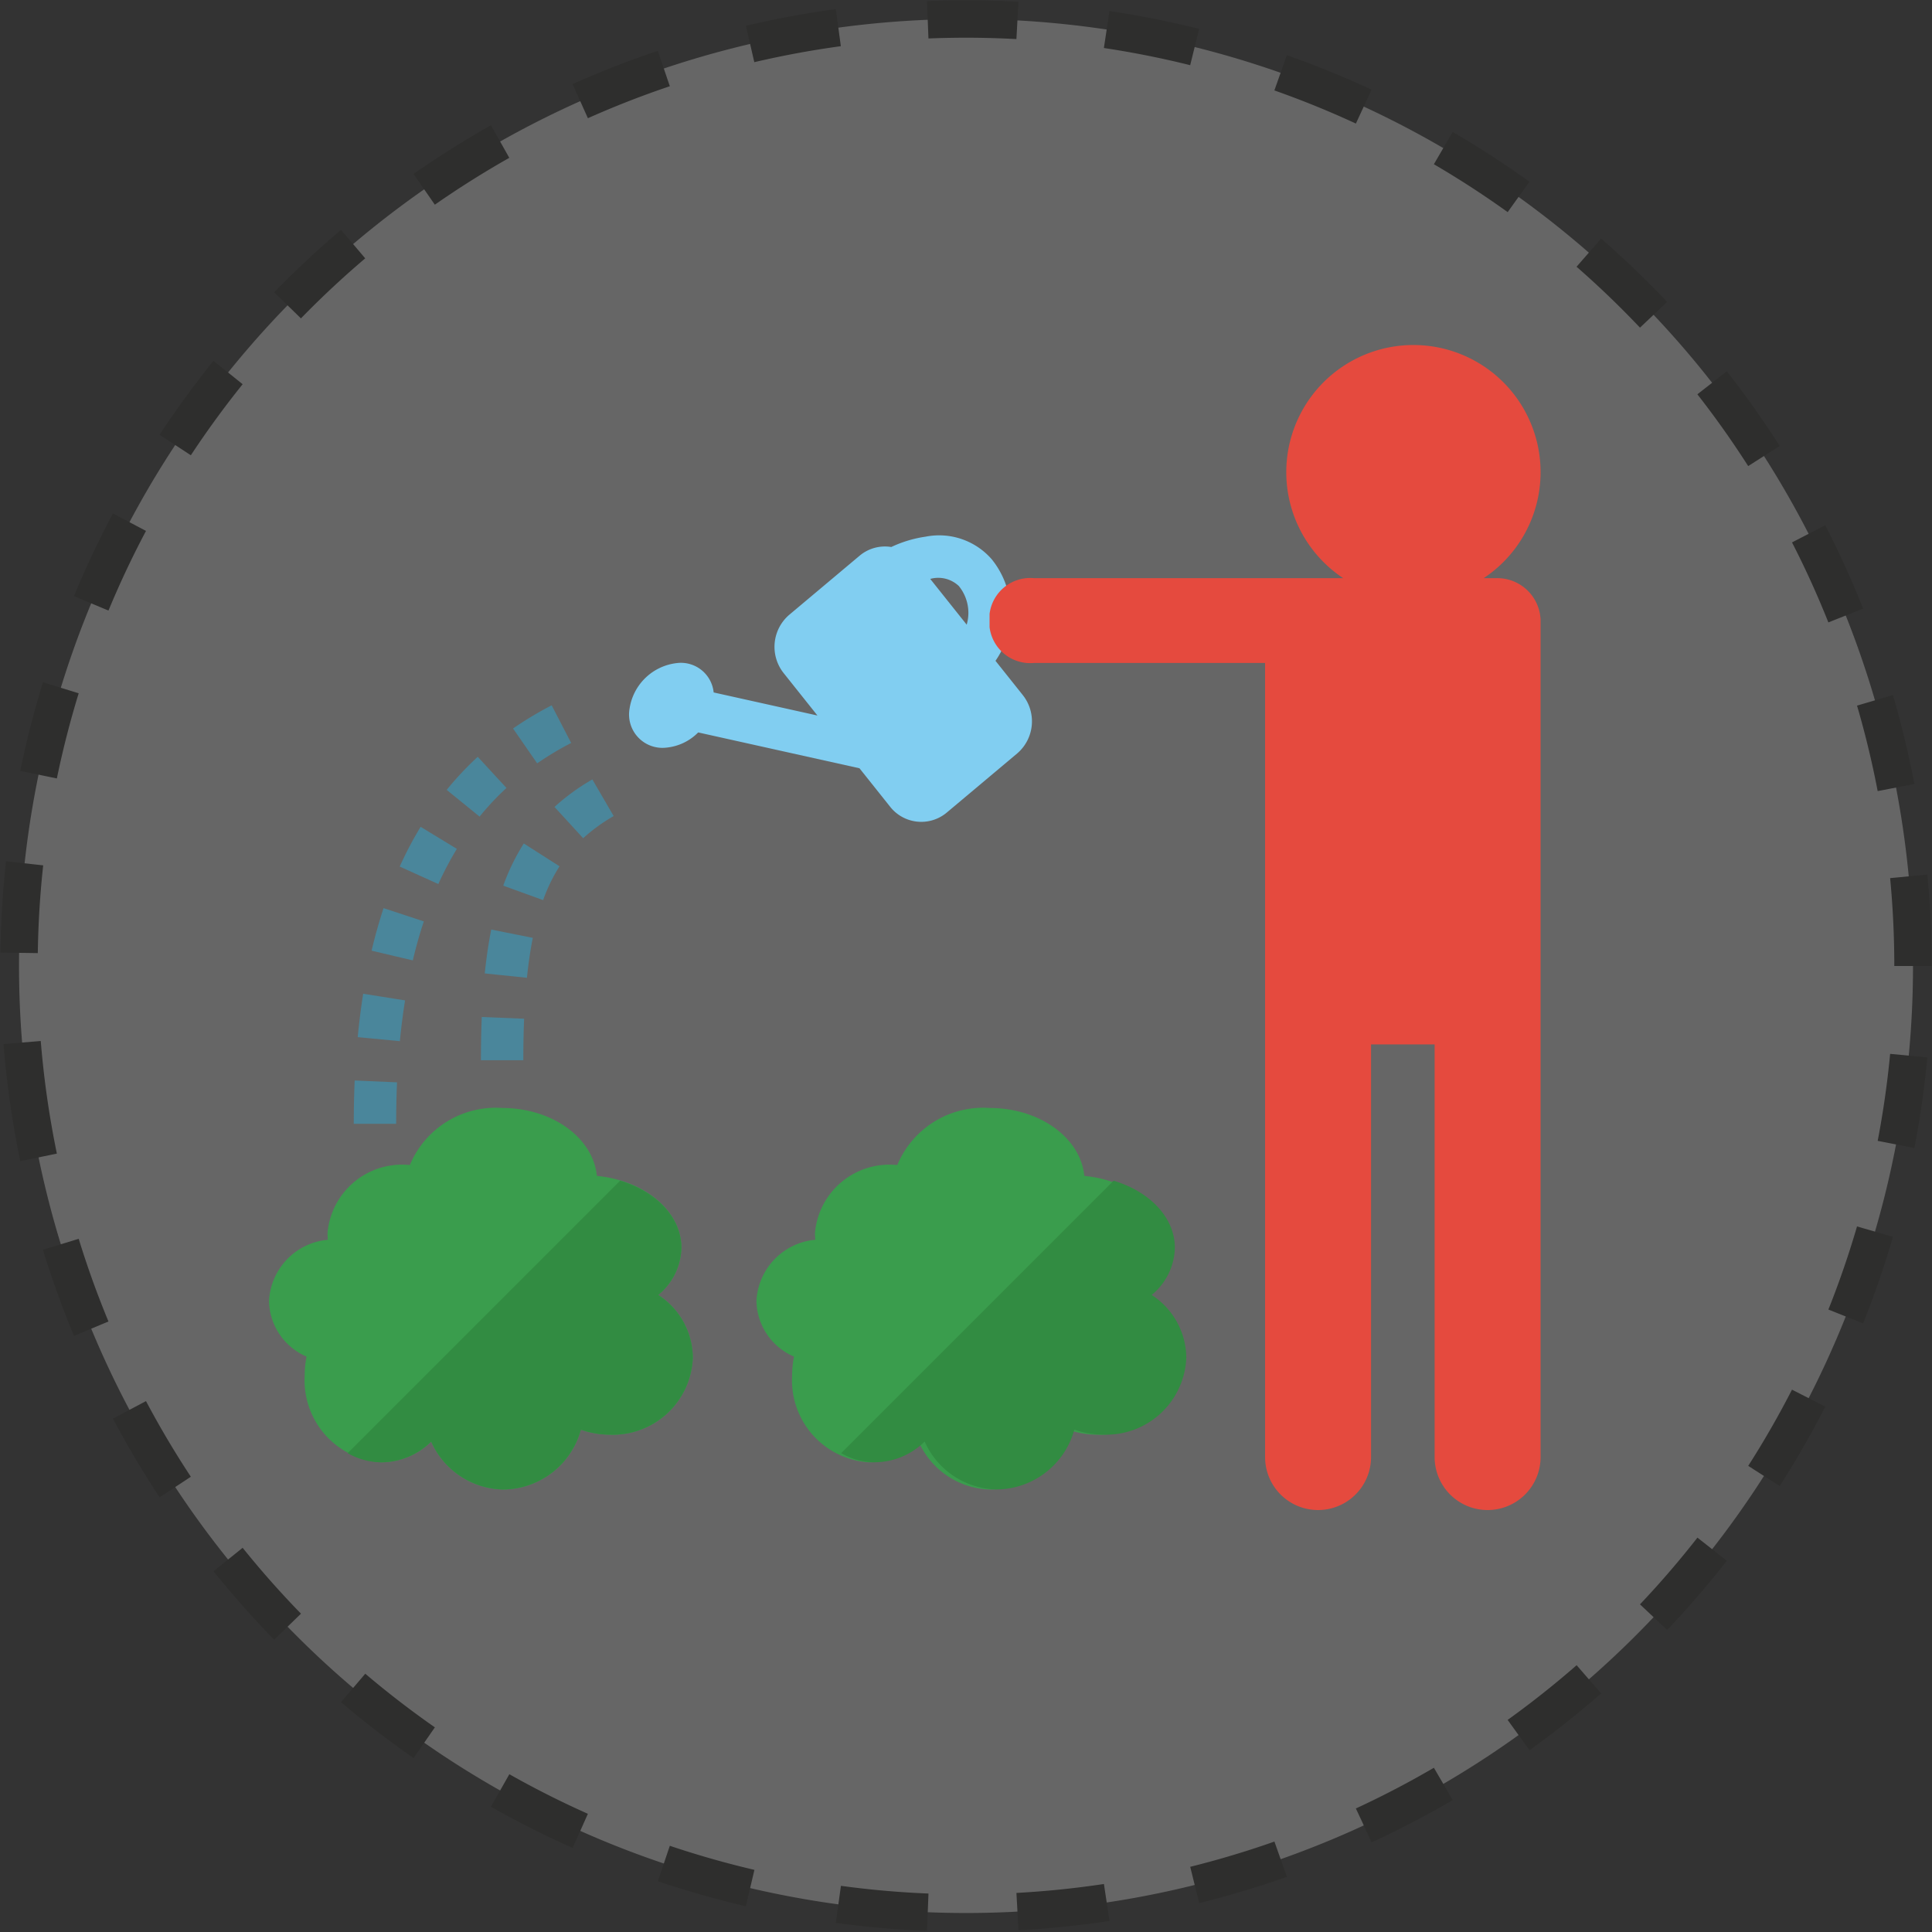
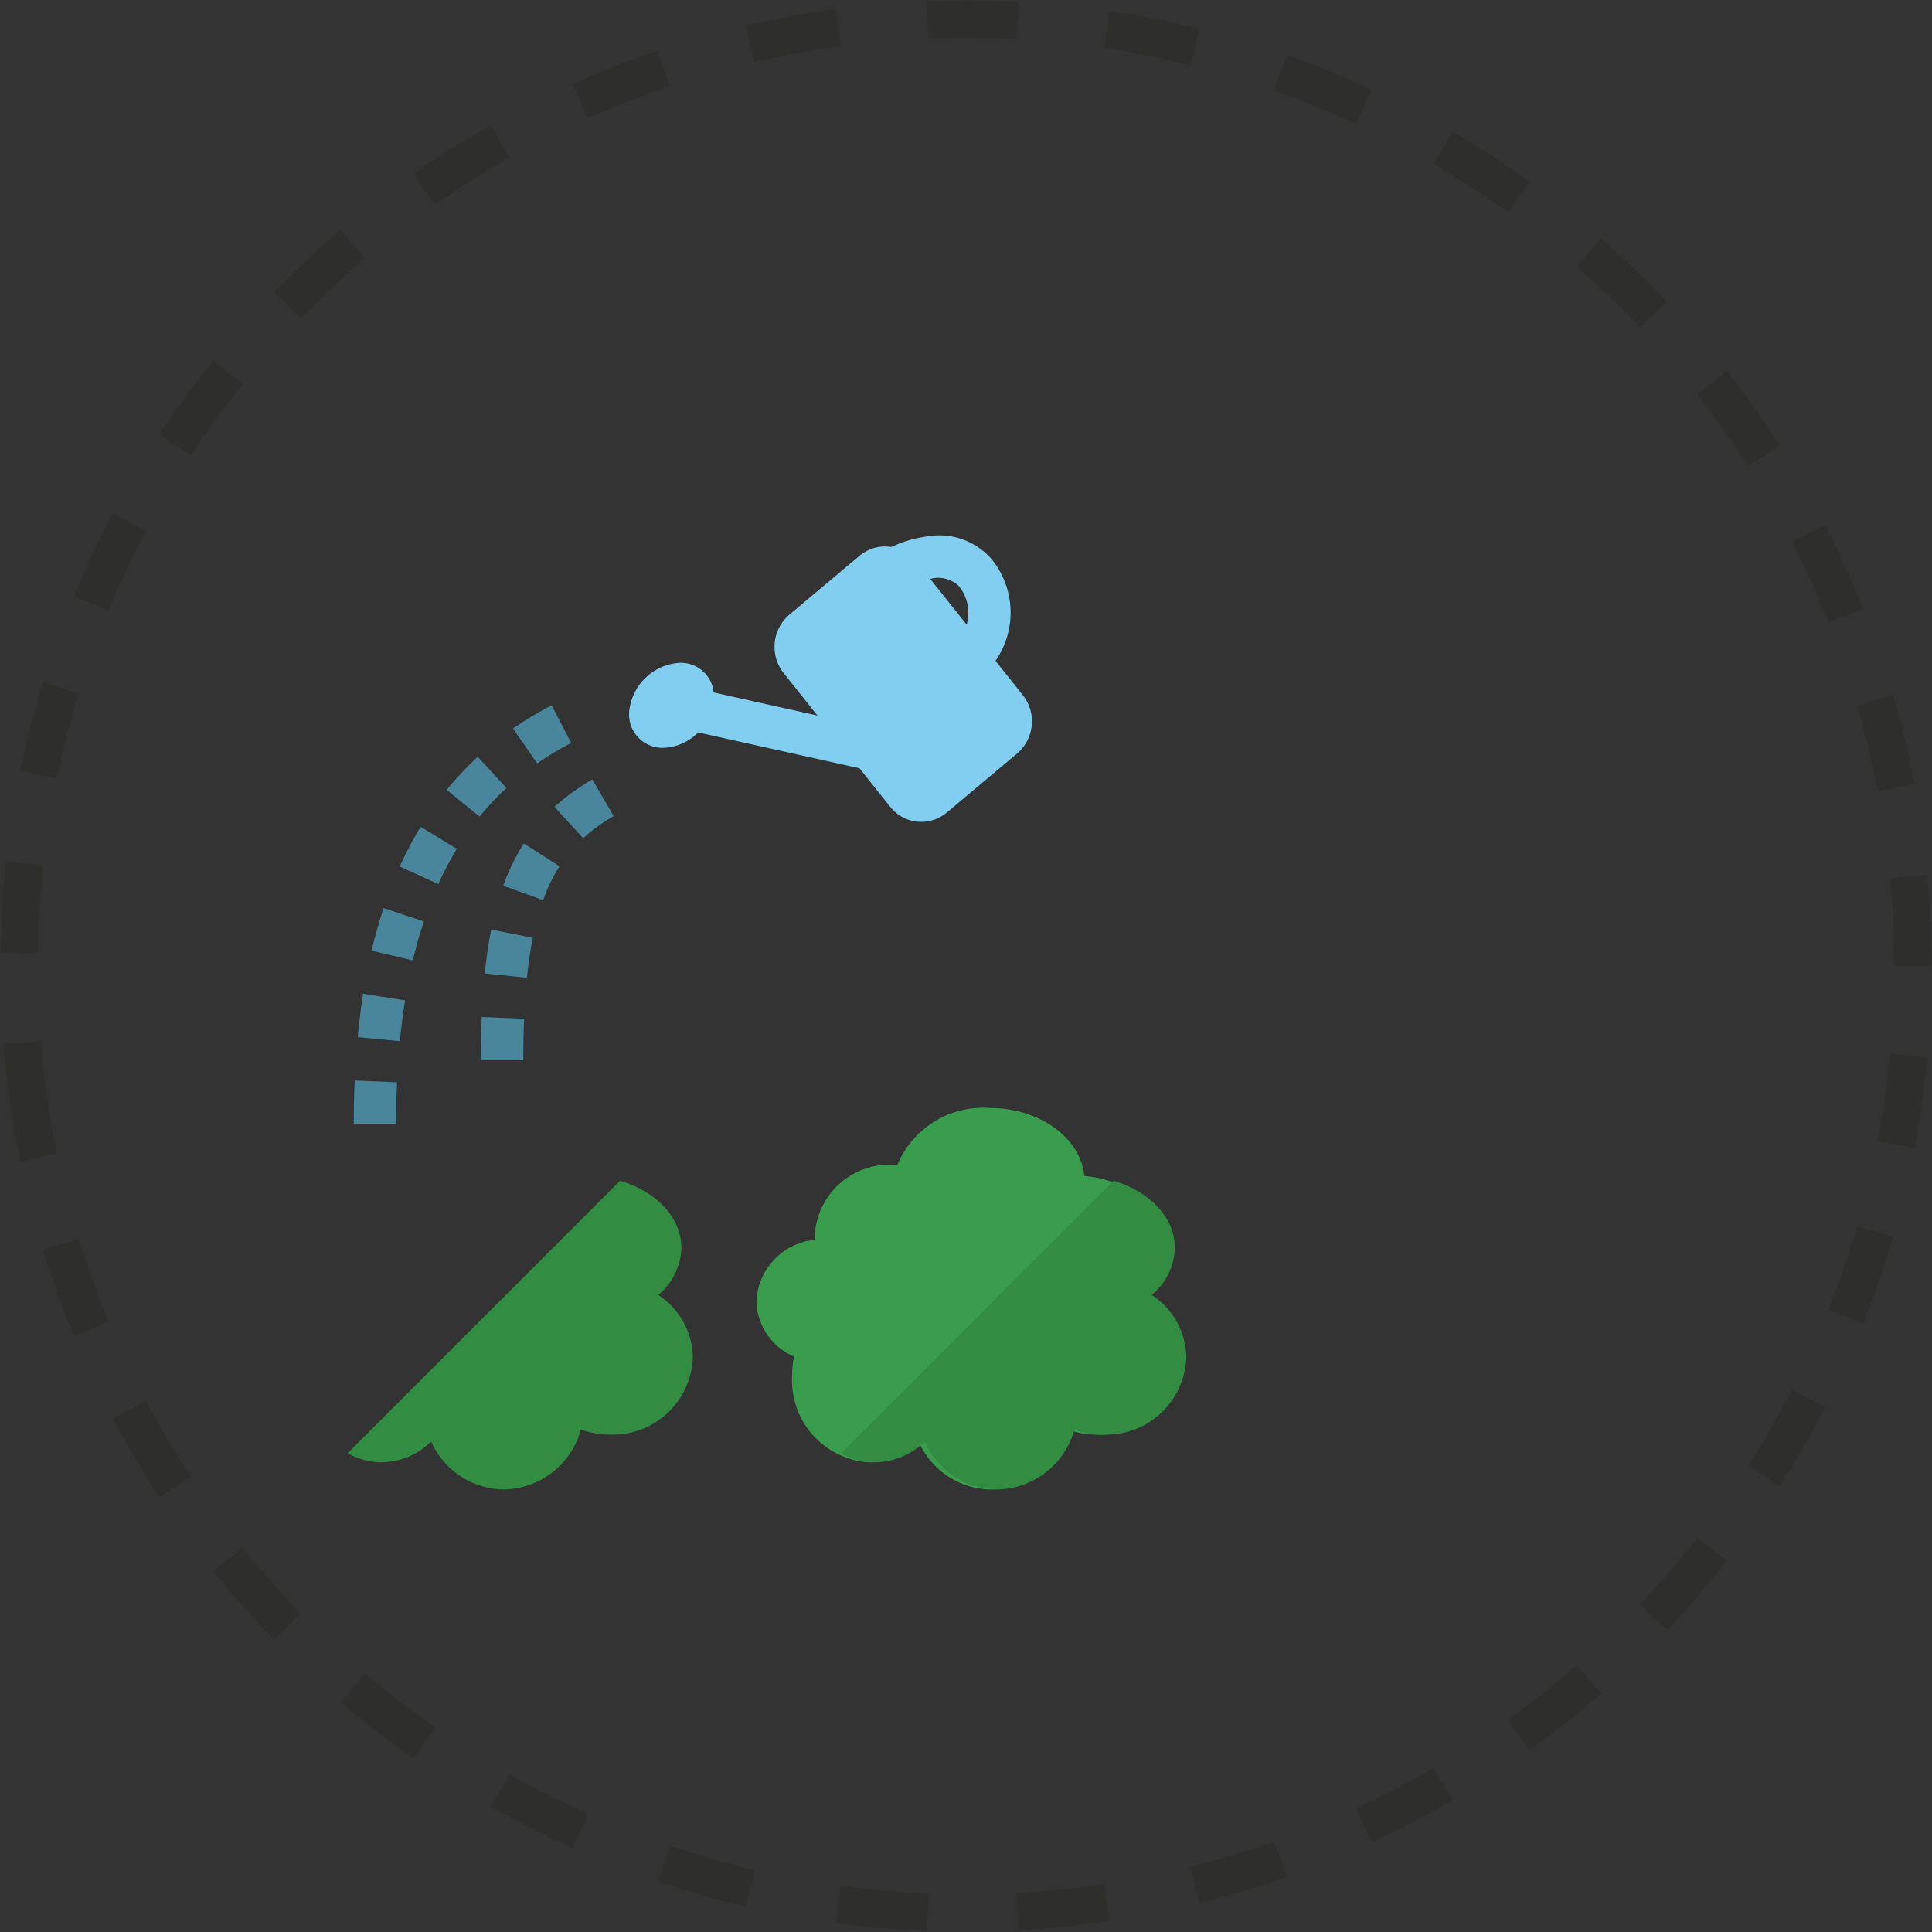
<svg xmlns="http://www.w3.org/2000/svg" width="258.305" height="258.307" viewBox="0 0 258.305 258.307">
  <rect x="0" y="0" width="258.305" height="258.307" fill="#333333" stroke="none" />
  <defs>
    <style>.a{fill:#fff;opacity:0.25;}.b{fill:none;stroke:#2e2e2d;stroke-miterlimit:10;stroke-width:5px;stroke-dasharray:12;}.c{fill:#3a9d4d;}.d{fill:#4a869b;}.e{fill:#81cef1;}.f{fill:#328c42;}.g{fill:#e54a3e;}</style>
  </defs>
  <g transform="translate(-1139.444 -952.628)">
    <g transform="translate(1141.965 955.148)">
      <g transform="translate(0 0)">
-         <path class="a" d="M2197.894,1358.838a126.611,126.611,0,1,1,146.791,102.536A126.608,126.608,0,0,1,2197.894,1358.838Z" transform="translate(-2195.923 -1210.078)" />
        <path class="b" d="M2197.894,1358.838a126.611,126.611,0,1,1,146.791,102.536A126.608,126.608,0,0,1,2197.894,1358.838Z" transform="translate(-2195.923 -1210.078)" />
      </g>
    </g>
    <g transform="translate(1175.41 998.752)">
-       <path class="c" d="M2309.383,1502.469a8.4,8.4,0,0,0,3.1-6.292c0-4.94-4.927-9.008-11.306-9.622-.487-5.074-5.951-9.078-12.64-9.078a12.423,12.423,0,0,0-12.357,7.615c-.114,0-.219-.015-.33-.015a9.994,9.994,0,0,0-10.683,9.116,7.967,7.967,0,0,0,.049.9,8.652,8.652,0,0,0-7.875,8.221,8.266,8.266,0,0,0,5.025,7.4,13.153,13.153,0,0,0-.254,2.544,10.989,10.989,0,0,0,10.263,11.594,9.557,9.557,0,0,0,6.649-2.774,10.744,10.744,0,0,0,9.7,6.407,10.861,10.861,0,0,0,10.313-8,11.768,11.768,0,0,0,3.9.671,10.708,10.708,0,0,0,11.068-10.3A10.1,10.1,0,0,0,2309.383,1502.469Z" transform="translate(-2257.343 -1375.464)" />
      <g transform="translate(11.333 48.177)">
        <path class="d" d="M2315.047,1434.369h-5.667q0-3.051.111-5.778l5.661.23Q2315.048,1431.442,2315.047,1434.369Zm.484-11.023-5.639-.581c.216-2.093.506-4.065.866-5.864l5.557,1.107C2315.99,1419.632,2315.727,1421.428,2315.531,1423.346Zm2.164-10.385-5.329-1.929a28.225,28.225,0,0,1,2.745-5.642l4.776,3.049a22.611,22.611,0,0,0-2.192,4.522Zm5.349-8.276-3.829-4.179a28.865,28.865,0,0,1,5.062-3.68l2.85,4.9a23.32,23.32,0,0,0-4.082,2.961Z" transform="translate(-2292.379 -1386.92)" />
        <path class="d" d="M2283.824,1434.583h-5.667q0-2.976.122-5.789l5.661.246Q2283.824,1431.736,2283.824,1434.583Zm.5-11.046-5.639-.54q.286-3,.73-5.8l5.6.888Q2284.591,1420.723,2284.319,1423.537Zm1.733-10.8-5.518-1.3c.456-1.945,1-3.859,1.6-5.689l5.385,1.774C2286.962,1409.2,2286.472,1410.95,2286.052,1412.737Zm3.406-10.209-5.163-2.336a49.4,49.4,0,0,1,2.795-5.314l4.843,2.947a43.742,43.742,0,0,0-2.474,4.7Zm5.515-9.017-4.4-3.573a42.421,42.421,0,0,1,4.154-4.423l3.841,4.167a36.524,36.524,0,0,0-3.594,3.828Zm7.7-7.119-3.227-4.66a47.381,47.381,0,0,1,5.164-3.1l2.607,5.033a41.487,41.487,0,0,0-4.543,2.726Z" transform="translate(-2278.157 -1378.634)" />
      </g>
-       <path class="e" d="M2398.4,1358.263l-3.659-4.592a11.318,11.318,0,0,0-.523-13.6,9.324,9.324,0,0,0-8.811-3,16.166,16.166,0,0,0-4.6,1.383,5.263,5.263,0,0,0-4.236,1.167l-9.4,7.893a5.642,5.642,0,0,0-.758,7.793l4.522,5.677-13.875-3.084a4.4,4.4,0,0,0-4.807-3.94l-.113.013a7.212,7.212,0,0,0-6.319,6.069,4.462,4.462,0,0,0,4.926,5.234,6.885,6.885,0,0,0,4.244-2.031l21.564,4.792,4.093,5.136a5.3,5.3,0,0,0,7.438.9c.051-.04.1-.082.152-.124l9.4-7.893a5.643,5.643,0,0,0,.759-7.794Zm-12.387-15.546c.047-.007.1-.025.144-.032a4,4,0,0,1,3.677.982,5.666,5.666,0,0,1,1.056,5.171Z" transform="translate(-2297.611 -1311.445)" />
+       <path class="e" d="M2398.4,1358.263l-3.659-4.592a11.318,11.318,0,0,0-.523-13.6,9.324,9.324,0,0,0-8.811-3,16.166,16.166,0,0,0-4.6,1.383,5.263,5.263,0,0,0-4.236,1.167l-9.4,7.893a5.642,5.642,0,0,0-.758,7.793l4.522,5.677-13.875-3.084a4.4,4.4,0,0,0-4.807-3.94l-.113.013a7.212,7.212,0,0,0-6.319,6.069,4.462,4.462,0,0,0,4.926,5.234,6.885,6.885,0,0,0,4.244-2.031l21.564,4.792,4.093,5.136a5.3,5.3,0,0,0,7.438.9c.051-.04.1-.082.152-.124l9.4-7.893a5.643,5.643,0,0,0,.759-7.794m-12.387-15.546c.047-.007.1-.025.144-.032a4,4,0,0,1,3.677.982,5.666,5.666,0,0,1,1.056,5.171Z" transform="translate(-2297.611 -1311.445)" />
      <path class="c" d="M2429.068,1502.469a8.4,8.4,0,0,0,3.1-6.292c0-4.94-4.927-9.008-11.306-9.622-.487-5.074-5.952-9.078-12.64-9.078a12.423,12.423,0,0,0-12.358,7.615c-.114,0-.219-.015-.33-.015a9.994,9.994,0,0,0-10.683,9.116,8.144,8.144,0,0,0,.049.9,8.652,8.652,0,0,0-7.875,8.221,8.266,8.266,0,0,0,5.025,7.4,13.192,13.192,0,0,0-.254,2.544,10.989,10.989,0,0,0,10.263,11.594,9.556,9.556,0,0,0,6.649-2.774,10.745,10.745,0,0,0,9.7,6.407,10.862,10.862,0,0,0,10.313-8,11.764,11.764,0,0,0,3.9.671,10.708,10.708,0,0,0,11.068-10.3,10.1,10.1,0,0,0-4.629-8.373Z" transform="translate(-2311.858 -1375.464)" />
      <g transform="translate(10.525 111.731)">
        <path class="f" d="M2281.181,1533a9.556,9.556,0,0,0,6.649-2.774,10.744,10.744,0,0,0,9.7,6.407,10.861,10.861,0,0,0,10.313-8,11.768,11.768,0,0,0,3.9.671,10.707,10.707,0,0,0,11.068-10.3,10.1,10.1,0,0,0-4.629-8.374,8.4,8.4,0,0,0,3.1-6.292c0-4.093-3.4-7.554-8.191-8.981l-36.426,36.426a9.224,9.224,0,0,0,4.508,1.225Z" transform="translate(-2276.673 -1495.352)" />
        <path class="f" d="M2402.35,1533a9.558,9.558,0,0,0,6.649-2.774,10.744,10.744,0,0,0,9.7,6.407,10.862,10.862,0,0,0,10.313-8,11.769,11.769,0,0,0,3.9.671,10.707,10.707,0,0,0,11.068-10.3,10.1,10.1,0,0,0-4.629-8.374,8.4,8.4,0,0,0,3.1-6.292c0-4.093-3.405-7.554-8.191-8.981l-36.425,36.426a9.221,9.221,0,0,0,4.507,1.225Z" transform="translate(-2331.864 -1495.352)" />
      </g>
-       <path class="g" d="M2501.9,1321.333h-1.574a17,17,0,1,0-18.778,0h-41.314a5.476,5.476,0,0,0-5.966,4.782v1.771a5.475,5.475,0,0,0,5.966,4.781h30.87v106.256a7.084,7.084,0,0,0,14.167,0V1383.67h8.5v55.253a7.084,7.084,0,0,0,14.167,0V1326.874A5.806,5.806,0,0,0,2501.9,1321.333Z" transform="translate(-2337.93 -1290.157)" />
    </g>
  </g>
</svg>